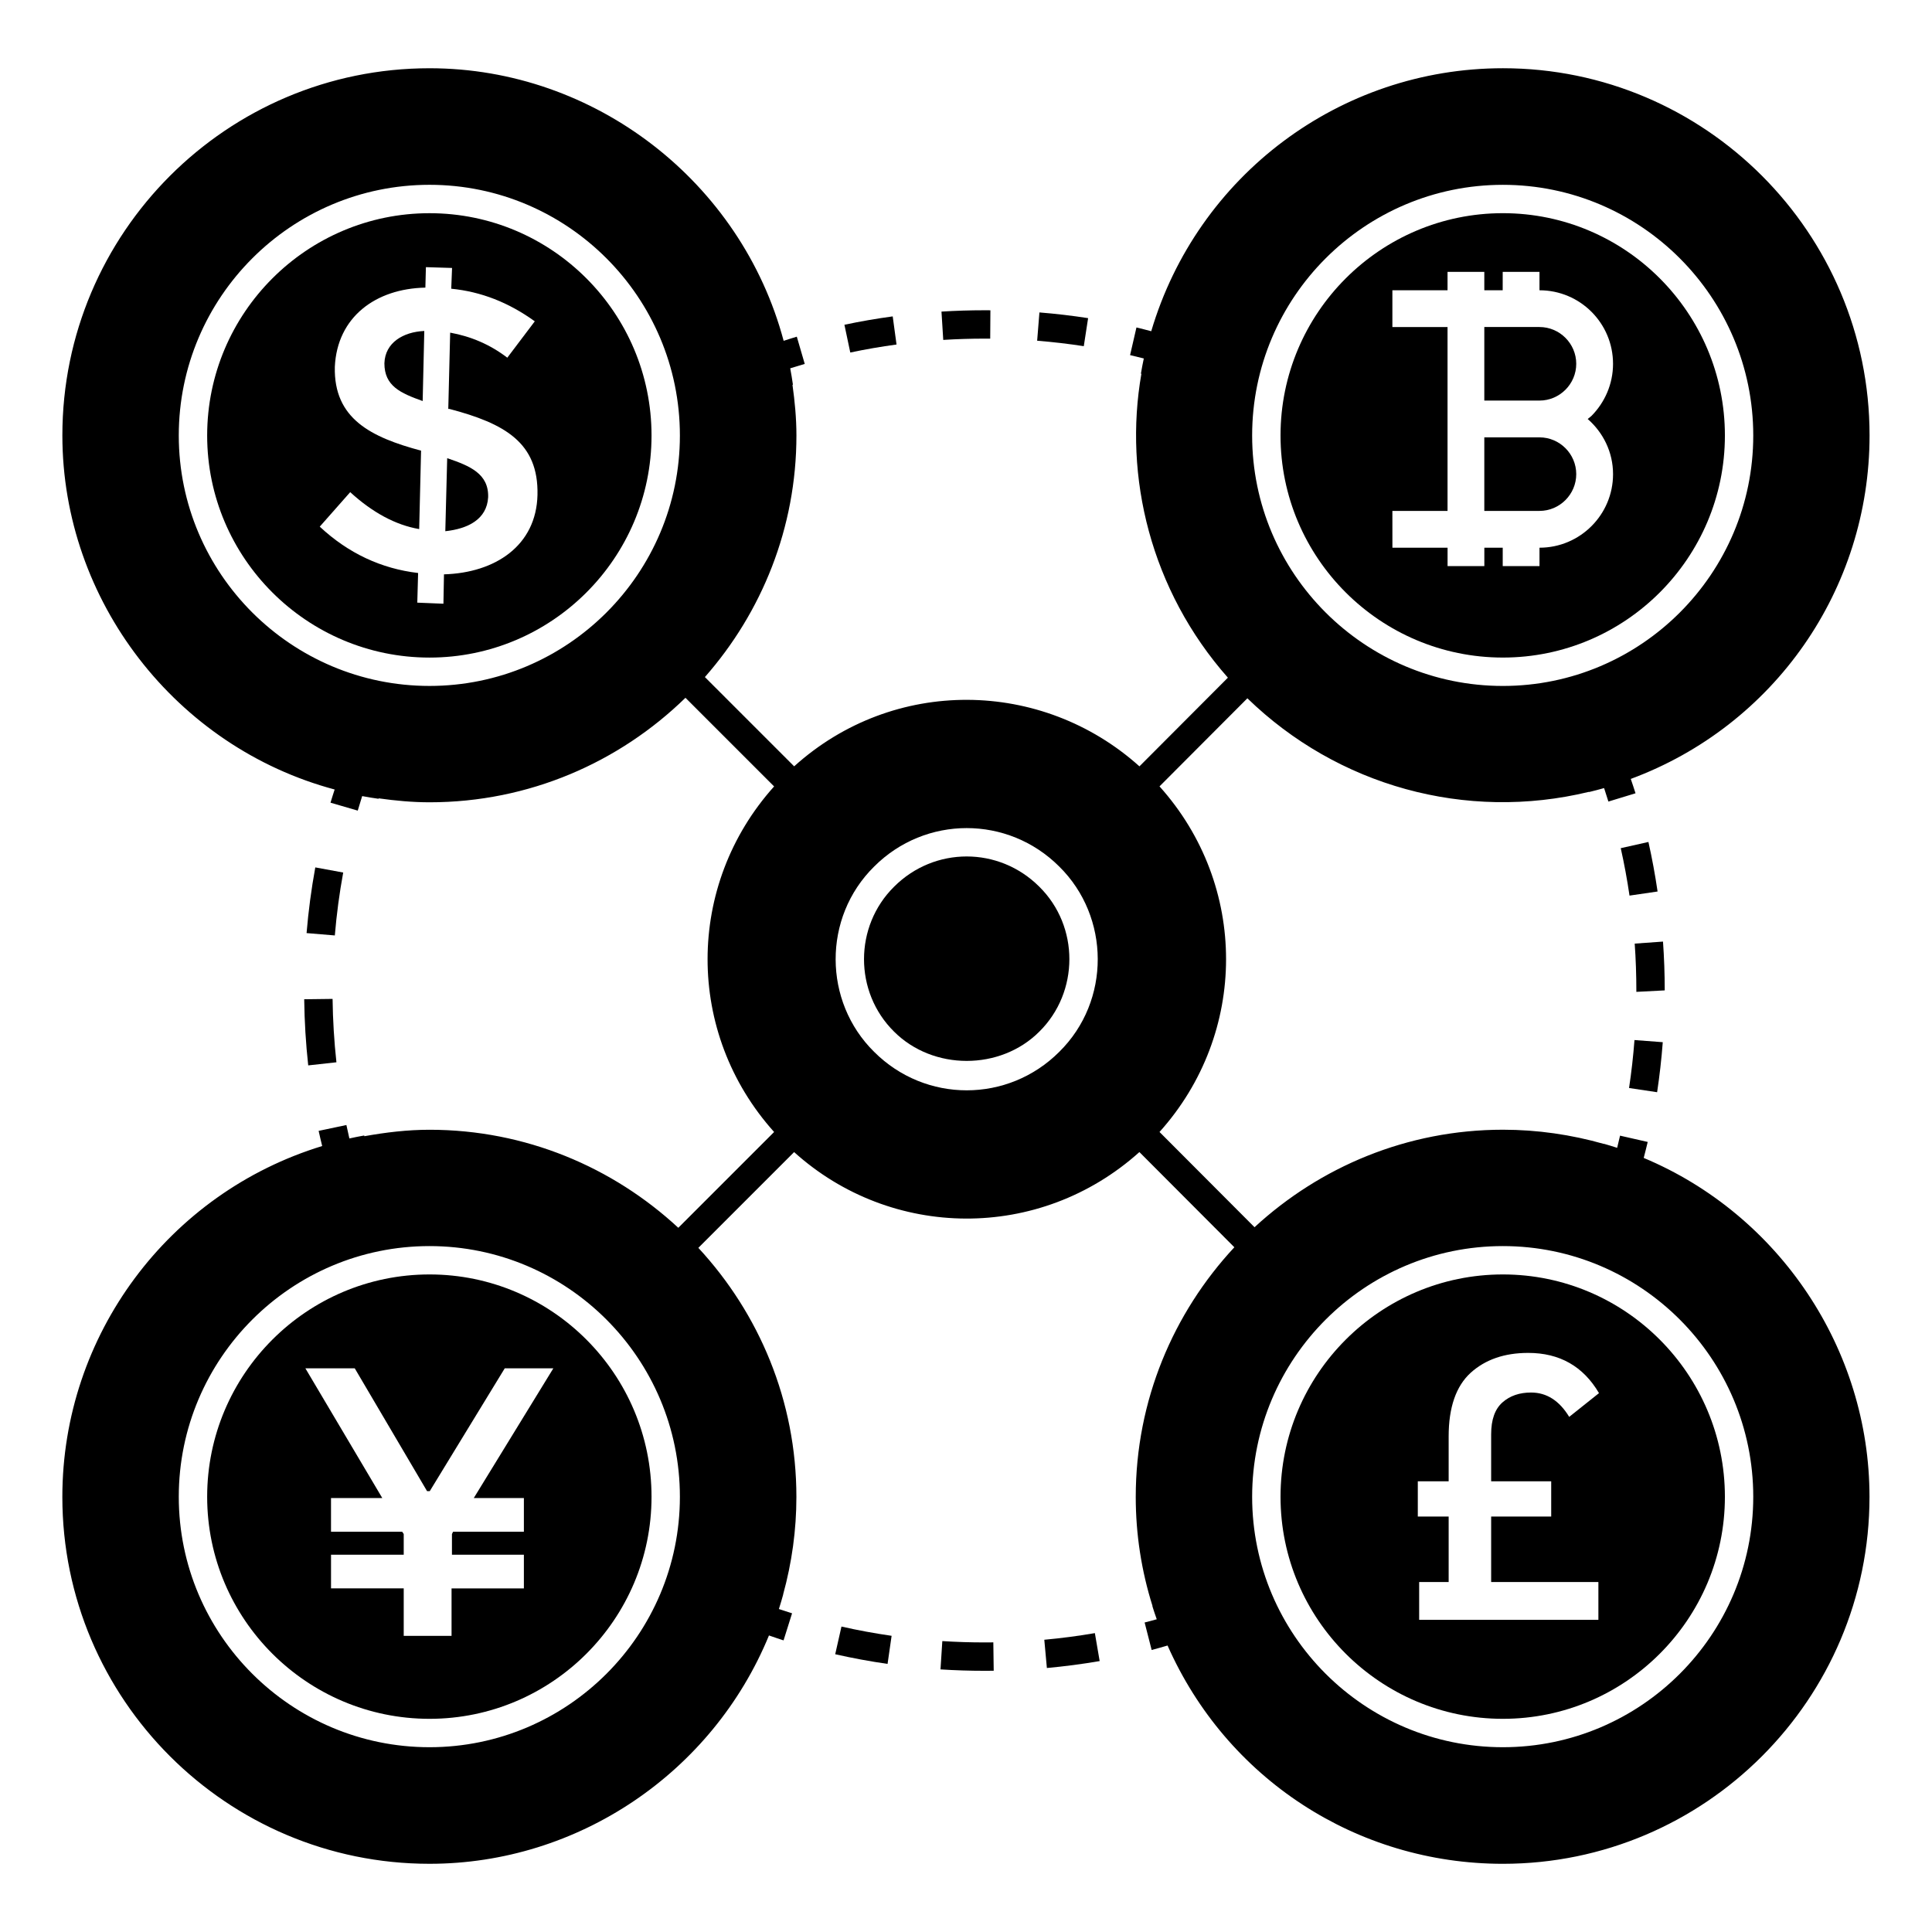
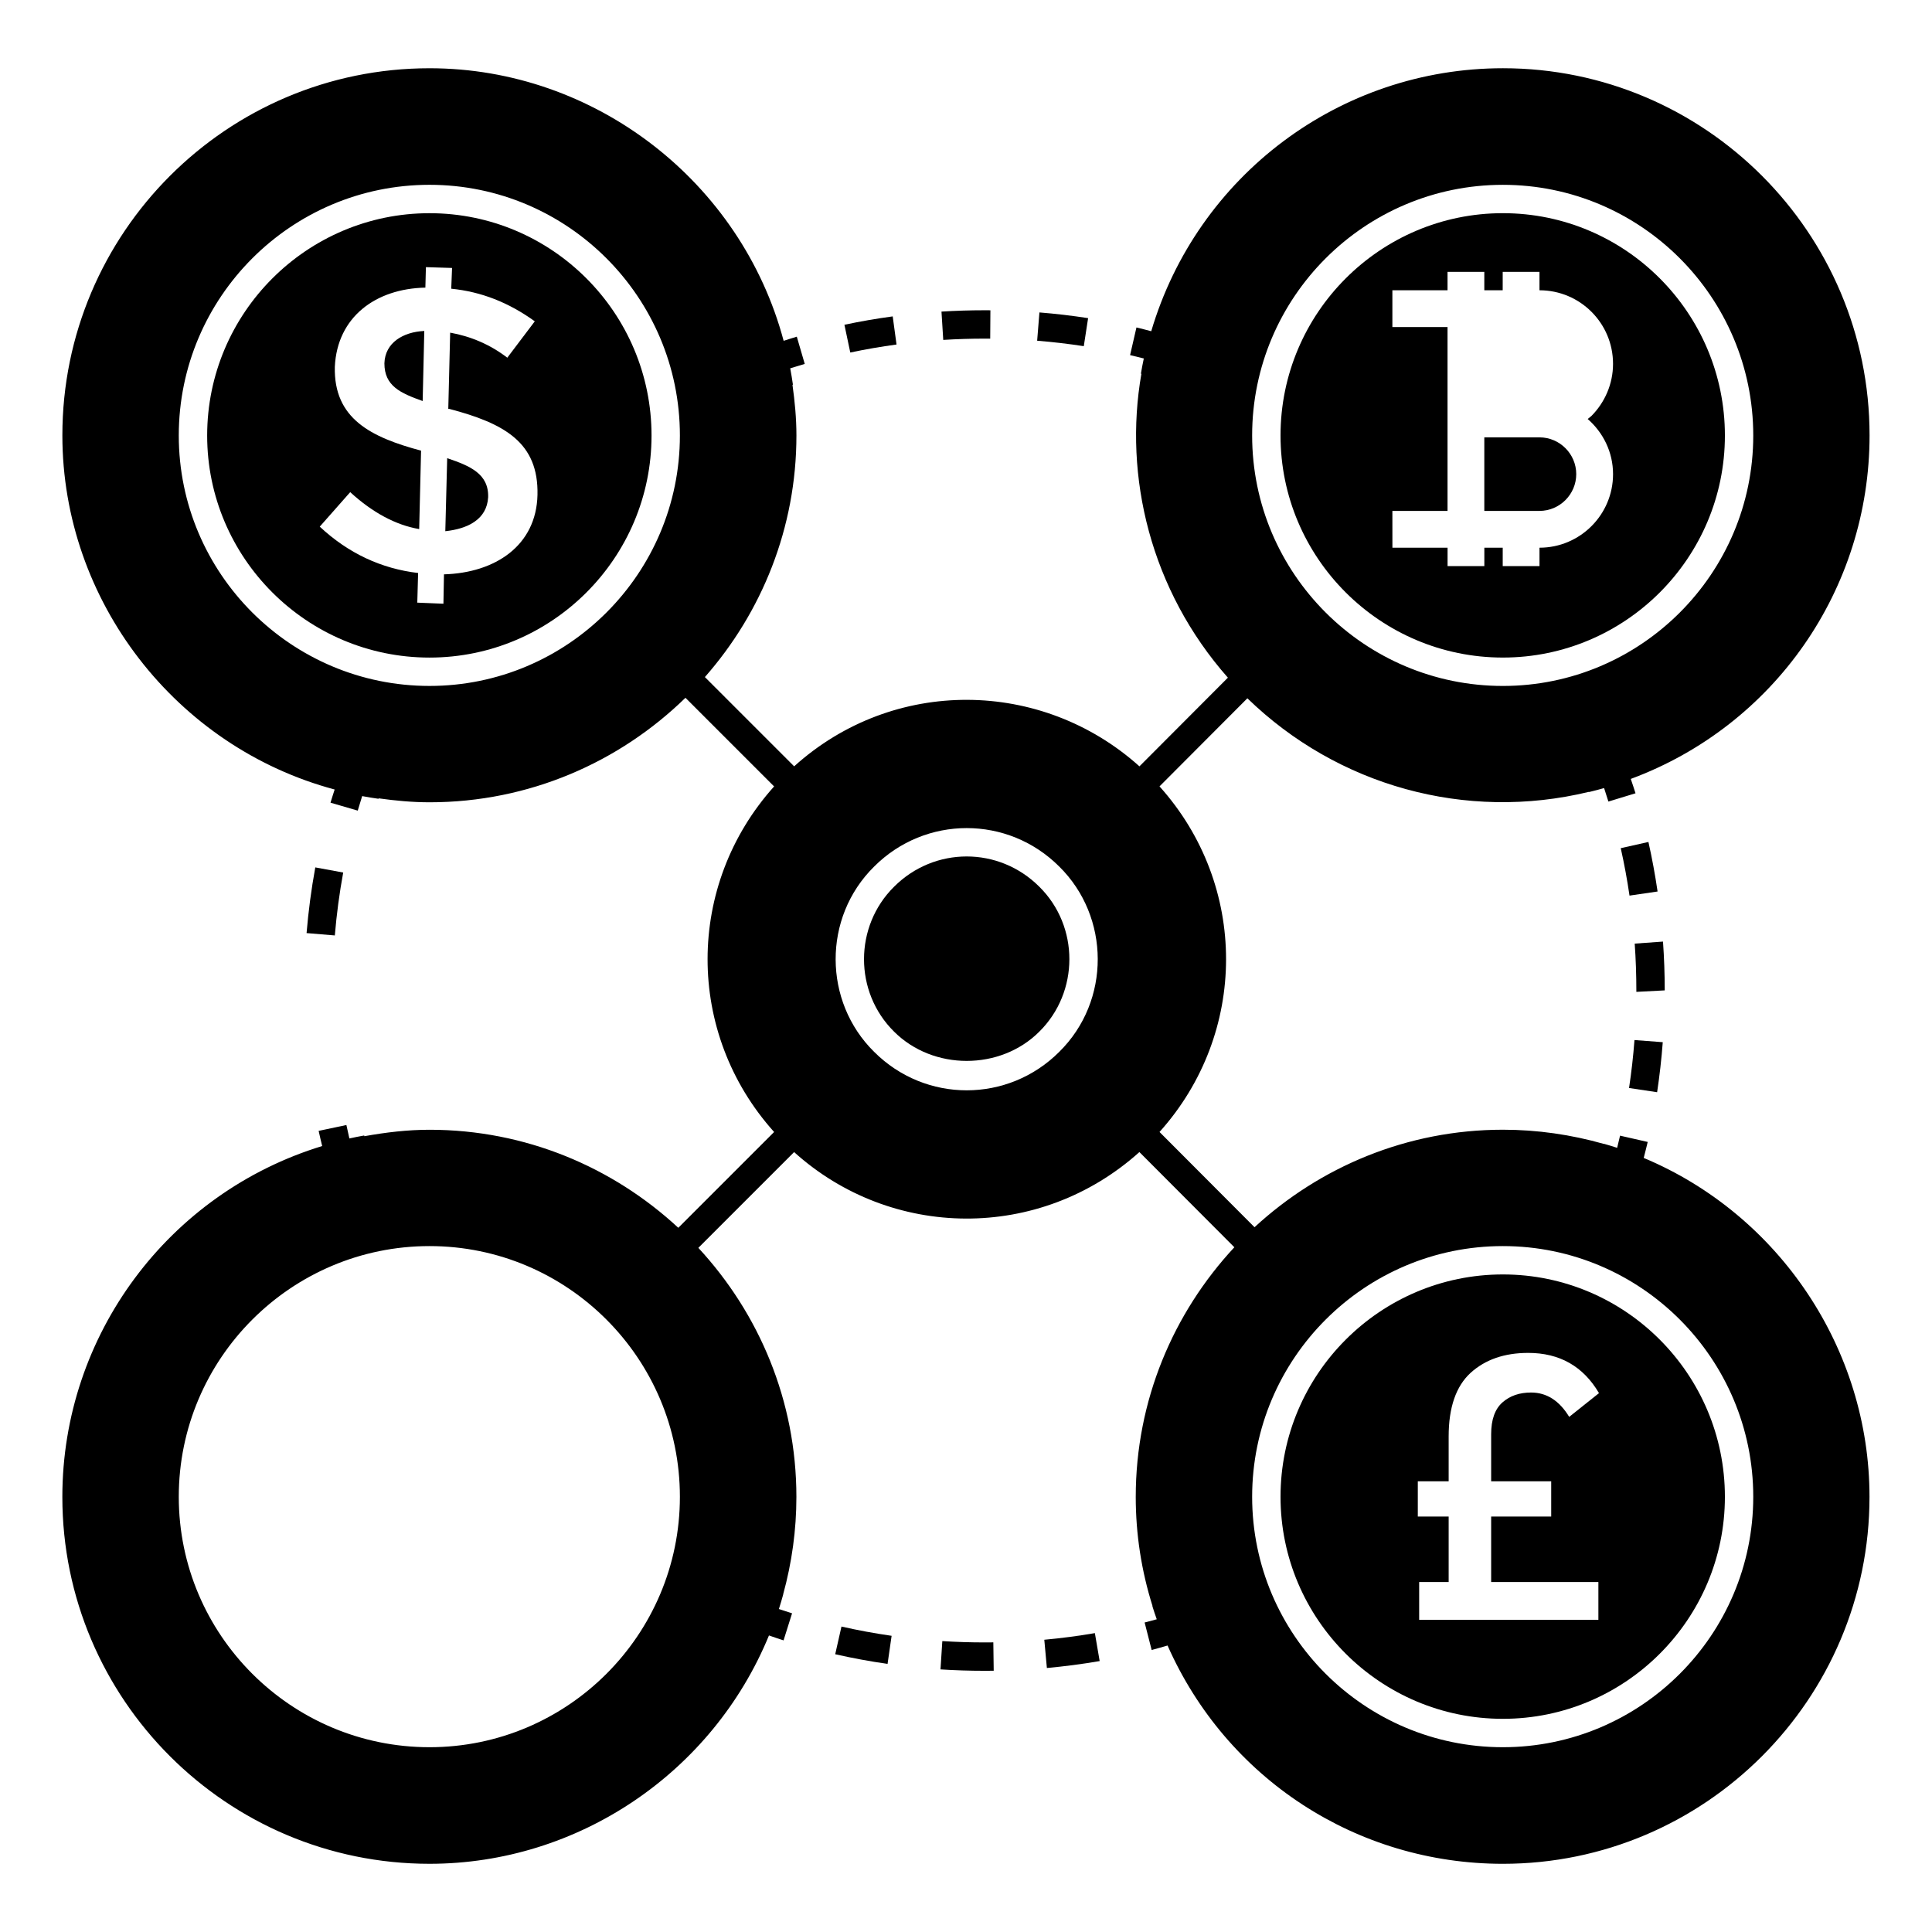
<svg xmlns="http://www.w3.org/2000/svg" fill="#000000" width="800px" height="800px" version="1.1" viewBox="144 144 512 512">
  <g>
    <path d="m365.34 582.39c4.547 1.027 9.211 1.891 13.875 2.562l1.07-7.445c-4.465-0.641-8.938-1.465-13.289-2.453z" />
-     <path d="m420.75 578.55 0.684 7.488c4.703-0.43 9.406-1.047 13.988-1.836l-1.27-7.41c-4.387 0.754-8.895 1.348-13.402 1.758z" />
+     <path d="m420.75 578.55 0.684 7.488c4.703-0.43 9.406-1.047 13.988-1.836l-1.27-7.41c-4.387 0.754-8.895 1.348-13.402 1.758" />
    <path d="m404.92 579.26c-3.762 0-7.496-0.117-11.195-0.355l-0.484 7.504c3.859 0.246 7.754 0.371 11.68 0.371l2.422-0.016-0.102-7.519z" />
    <path d="m234.95 375.23-7.394-1.359c-1.051 5.727-1.828 11.586-2.312 17.406l7.488 0.625c0.465-5.582 1.211-11.191 2.219-16.672z" />
-     <path d="m225.68 426.34 7.477-0.824c-0.605-5.508-0.949-11.16-1.02-16.797l-7.519 0.094c0.07 5.879 0.43 11.777 1.062 17.527z" />
    <path d="m404.92 233.74 1.496 0.008 0.051-7.519-1.551-0.008c-3.832 0-7.641 0.121-11.414 0.355l0.469 7.504c3.625-0.227 7.269-0.34 10.949-0.34z" />
    <path d="m381.59 235.3-1.012-7.453c-4.312 0.586-8.586 1.324-12.797 2.215l1.551 7.359c4.031-0.852 8.121-1.562 12.258-2.121z" />
    <path d="m432.36 228.31c-4.25-0.656-8.555-1.164-12.902-1.512l-0.602 7.496c4.164 0.336 8.285 0.82 12.359 1.445z" />
    <path d="m584.65 420.19-7.496-0.566c-0.324 4.285-0.805 8.523-1.438 12.707l7.438 1.117c0.656-4.367 1.16-8.789 1.496-13.258z" />
    <path d="m580.85 367.13-7.336 1.645c0.926 4.133 1.703 8.328 2.324 12.57l7.438-1.086c-0.645-4.402-1.461-8.816-2.426-13.129z" />
    <path d="m584.71 393.53-7.496 0.535c0.289 4.094 0.438 8.227 0.438 12.789l7.519-0.391c-0.004-4.344-0.156-8.664-0.461-12.934z" />
    <path d="m542.28 481.74c-32.492 0-58.926 26.434-58.926 58.922 0 32.445 26.438 58.844 58.926 58.844 32.441 0 58.836-26.395 58.836-58.844-0.004-32.488-26.395-58.922-58.836-58.922zm12.805 54.82v9.34h-15.914v17.355h28.418v10.02h-47.496v-10.02h7.816v-17.355h-8.176v-9.34h8.176v-11.906c0-7.695 1.965-13.309 5.812-16.832 3.887-3.527 8.98-5.289 15.27-5.289 8.336 0 14.59 3.566 18.758 10.66l-7.894 6.293c-2.606-4.289-5.973-6.453-10.102-6.453-3.047 0-5.57 0.844-7.574 2.606-2.004 1.766-3.008 4.57-3.008 8.457v12.465z" />
    <path d="m542.28 318.26c32.441 0 58.836-26.395 58.836-58.844 0-32.492-26.391-58.922-58.836-58.922-32.492 0-58.926 26.434-58.926 58.922-0.004 32.449 26.434 58.844 58.926 58.844zm-29.285-38.859h14.617v-48.73h-14.617v-9.746h14.617v-4.871h9.746v4.871h4.871l0.004-4.871h9.746v4.871c10.77 0 19.492 8.723 19.492 19.492 0 5.359-2.191 10.234-5.699 13.789-0.312 0.309-0.684 0.543-1.016 0.832 4.086 3.57 6.719 8.762 6.719 14.617 0 10.742-8.73 19.492-19.492 19.492v4.871h-9.746v-4.871h-4.871v4.871h-9.746v-4.871h-14.617z" />
    <path d="m561.72 269.65c0-5.359-4.387-9.746-9.746-9.746h-14.617v19.492h14.617c5.359 0 9.746-4.387 9.746-9.746z" />
-     <path d="m561.72 240.41c0-5.359-4.387-9.746-9.746-9.746h-14.617v19.492h14.617c5.359 0 9.746-4.387 9.746-9.746z" />
-     <path d="m257.83 481.74c-32.492 0-58.93 26.434-58.93 58.922 0 32.445 26.438 58.844 58.93 58.844 32.438 0 58.832-26.395 58.832-58.844 0-32.488-26.391-58.922-58.832-58.922zm25.004 59.262v8.922h-18.762l-0.301 0.613v5.477h19.062v8.926h-19.168v12.574h-12.676v-12.578h-19.266v-8.926h19.266v-5.477l-0.406-0.613h-18.863v-8.922h13.59l-20.383-34.383h13.082l19.168 32.555h0.711l19.875-32.555h12.879l-21.09 34.383z" />
    <path d="m380.96 378.97c-10.633 10.488-10.66 27.93-0.02 38.426 10.355 10.348 28.152 10.328 38.469 0.02 10.633-10.488 10.66-27.93 0.02-38.426-10.707-10.699-27.797-10.68-38.469-0.02z" />
    <path d="m579.6 450.86c0.355-1.406 0.734-2.809 1.059-4.231l-7.328-1.668c-0.246 1.078-0.504 2.156-0.77 3.227-1.156-0.379-2.324-0.734-3.5-1.07l-0.012 0.035c-8.688-2.465-17.645-3.766-26.746-3.766-25.414 0-48.496 9.852-65.84 25.84l-25.18-25.242c23.469-26.129 23.559-65.355 0-91.586l23.285-23.344c23.883 23.188 57.84 32.707 90.543 24.789l0.012 0.051c1.336-0.324 2.66-0.672 3.977-1.047 0.398 1.188 0.773 2.375 1.141 3.574l7.188-2.195c-0.391-1.281-0.836-2.539-1.258-3.805 37.973-14.066 63.281-50.184 63.281-91.039 0-53.691-43.613-97.301-97.152-97.301-43.246 0-81.02 28.496-93.211 69.695-1.305-0.336-2.602-0.691-3.918-0.996l-1.688 7.328c1.219 0.277 2.43 0.578 3.637 0.887-0.285 1.332-0.543 2.68-0.77 4.035l0.129 0.023c-4.758 27.203 2.43 57.324 22.926 80.535l-23.441 23.5c-25.898-23.25-65.199-23.75-91.504-0.004l-23.656-23.656c15.051-17.125 24.258-39.504 24.258-64.043 0-4.543-0.43-9.012-1.047-13.418l0.121-0.016c-0.207-1.457-0.445-2.902-0.719-4.344 1.277-0.402 2.559-0.793 3.848-1.168l-2.102-7.219c-1.172 0.34-2.324 0.734-3.488 1.098-11.227-42.074-49.945-72.234-93.84-72.234-53.691 0-97.305 43.613-97.305 97.301 0 43.895 30.156 82.613 72.156 93.84-0.363 1.164-0.758 2.316-1.098 3.492l7.219 2.102c0.375-1.289 0.766-2.574 1.172-3.848 1.438 0.273 2.887 0.512 4.344 0.715l0.016-0.121c4.414 0.617 8.902 1.047 13.492 1.047 26.375 0 50.293-10.59 67.824-27.695l23.492 23.492c-23.461 26.129-23.555 65.348 0 91.578l-25.387 25.387c-17.348-16.07-40.477-25.98-65.93-25.98-5.84 0-11.594 0.691-17.27 1.711l-0.035-0.191c-1.316 0.234-2.629 0.496-3.934 0.785-0.273-1.184-0.539-2.367-0.789-3.559l-7.359 1.551c0.285 1.348 0.625 2.68 0.941 4.016-40.676 12.426-68.859 50.074-68.859 92.988 0 53.613 43.613 97.227 97.305 97.227 39.375 0 75.008-24.148 89.957-60.512 1.289 0.438 2.566 0.898 3.867 1.305l2.254-7.176c-1.172-0.367-2.336-0.746-3.492-1.133 0.406-1.273 0.785-2.555 1.141-3.848l-0.02-0.004c2.324-8.441 3.519-17.102 3.519-25.859 0-25.496-9.914-48.645-25.984-66.004l25.379-25.379c25.711 23.211 65.016 23.777 91.504-0.004l25.164 25.227c-16.164 17.375-26.133 40.59-26.133 66.16 0 9.91 1.512 19.613 4.449 28.926l-0.047 0.016c0.367 1.172 0.754 2.332 1.164 3.484-1.066 0.293-2.137 0.582-3.211 0.855l1.863 7.285c1.418-0.363 2.809-0.785 4.215-1.184 15.582 35.227 50.066 57.848 88.867 57.848 53.539 0 97.152-43.613 97.152-97.227 0.016-39.191-23.965-74.828-59.84-89.84zm-37.324-257.88c36.59 0 66.355 29.805 66.355 66.441 0 36.59-29.766 66.363-66.355 66.363-36.641 0-66.445-29.77-66.445-66.363-0.004-36.637 29.805-66.441 66.445-66.441zm-284.45 132.8c-36.641 0-66.449-29.77-66.449-66.363 0-36.637 29.809-66.441 66.449-66.441 36.586 0 66.352 29.805 66.352 66.441 0 36.594-29.766 66.363-66.352 66.363zm0 281.25c-36.641 0-66.449-29.77-66.449-66.363 0-36.637 29.809-66.441 66.449-66.441 36.586 0 66.352 29.805 66.352 66.441 0 36.594-29.766 66.363-66.352 66.363zm166.88-184.27c-13.559 13.559-35.43 13.617-49.062-0.02-13.477-13.285-13.703-35.57 0.02-49.098 13.559-13.559 35.43-13.617 49.062 0.02 13.473 13.285 13.699 35.574-0.02 49.098zm117.57 184.27c-36.641 0-66.445-29.77-66.445-66.363 0-36.637 29.805-66.441 66.445-66.441 36.59 0 66.355 29.805 66.355 66.441-0.004 36.594-29.77 66.363-66.355 66.363z" />
    <path d="m262.51 265.42-0.5 19.355c5.902-0.629 11.02-3.098 11.355-9 0.18-6.231-4.828-8.312-10.855-10.355z" />
    <path d="m257.83 200.5c-32.492 0-58.93 26.434-58.93 58.922 0 32.445 26.438 58.844 58.93 58.844 32.438 0 58.832-26.395 58.832-58.844 0-32.492-26.391-58.922-58.832-58.922zm3.828 95.707-0.145 7.785-6.926-0.285 0.215-7.856c-9.715-1.141-18.496-5.211-26.066-12.285l8.07-9.141c5.856 5.356 11.996 8.711 18.281 9.785l0.5-20.781c-13.297-3.562-23.172-8.469-22.855-22.211 0.617-13.23 10.84-20.727 23.996-20.996l0.141-5.426 6.93 0.215-0.215 5.5c7.926 0.785 15.211 3.641 22.141 8.641l-7.285 9.641c-4.57-3.5-9.641-5.641-15.141-6.641l-0.5 20.211h0.285c14.66 3.859 23.668 8.93 23.355 22.781-0.305 13.473-11.211 20.668-24.781 21.062z" />
    <path d="m245.87 240.28c0 6.023 4.262 7.898 10.141 10l0.43-18.57c-5.59 0.25-10.406 3.09-10.57 8.57z" />
  </g>
</svg>